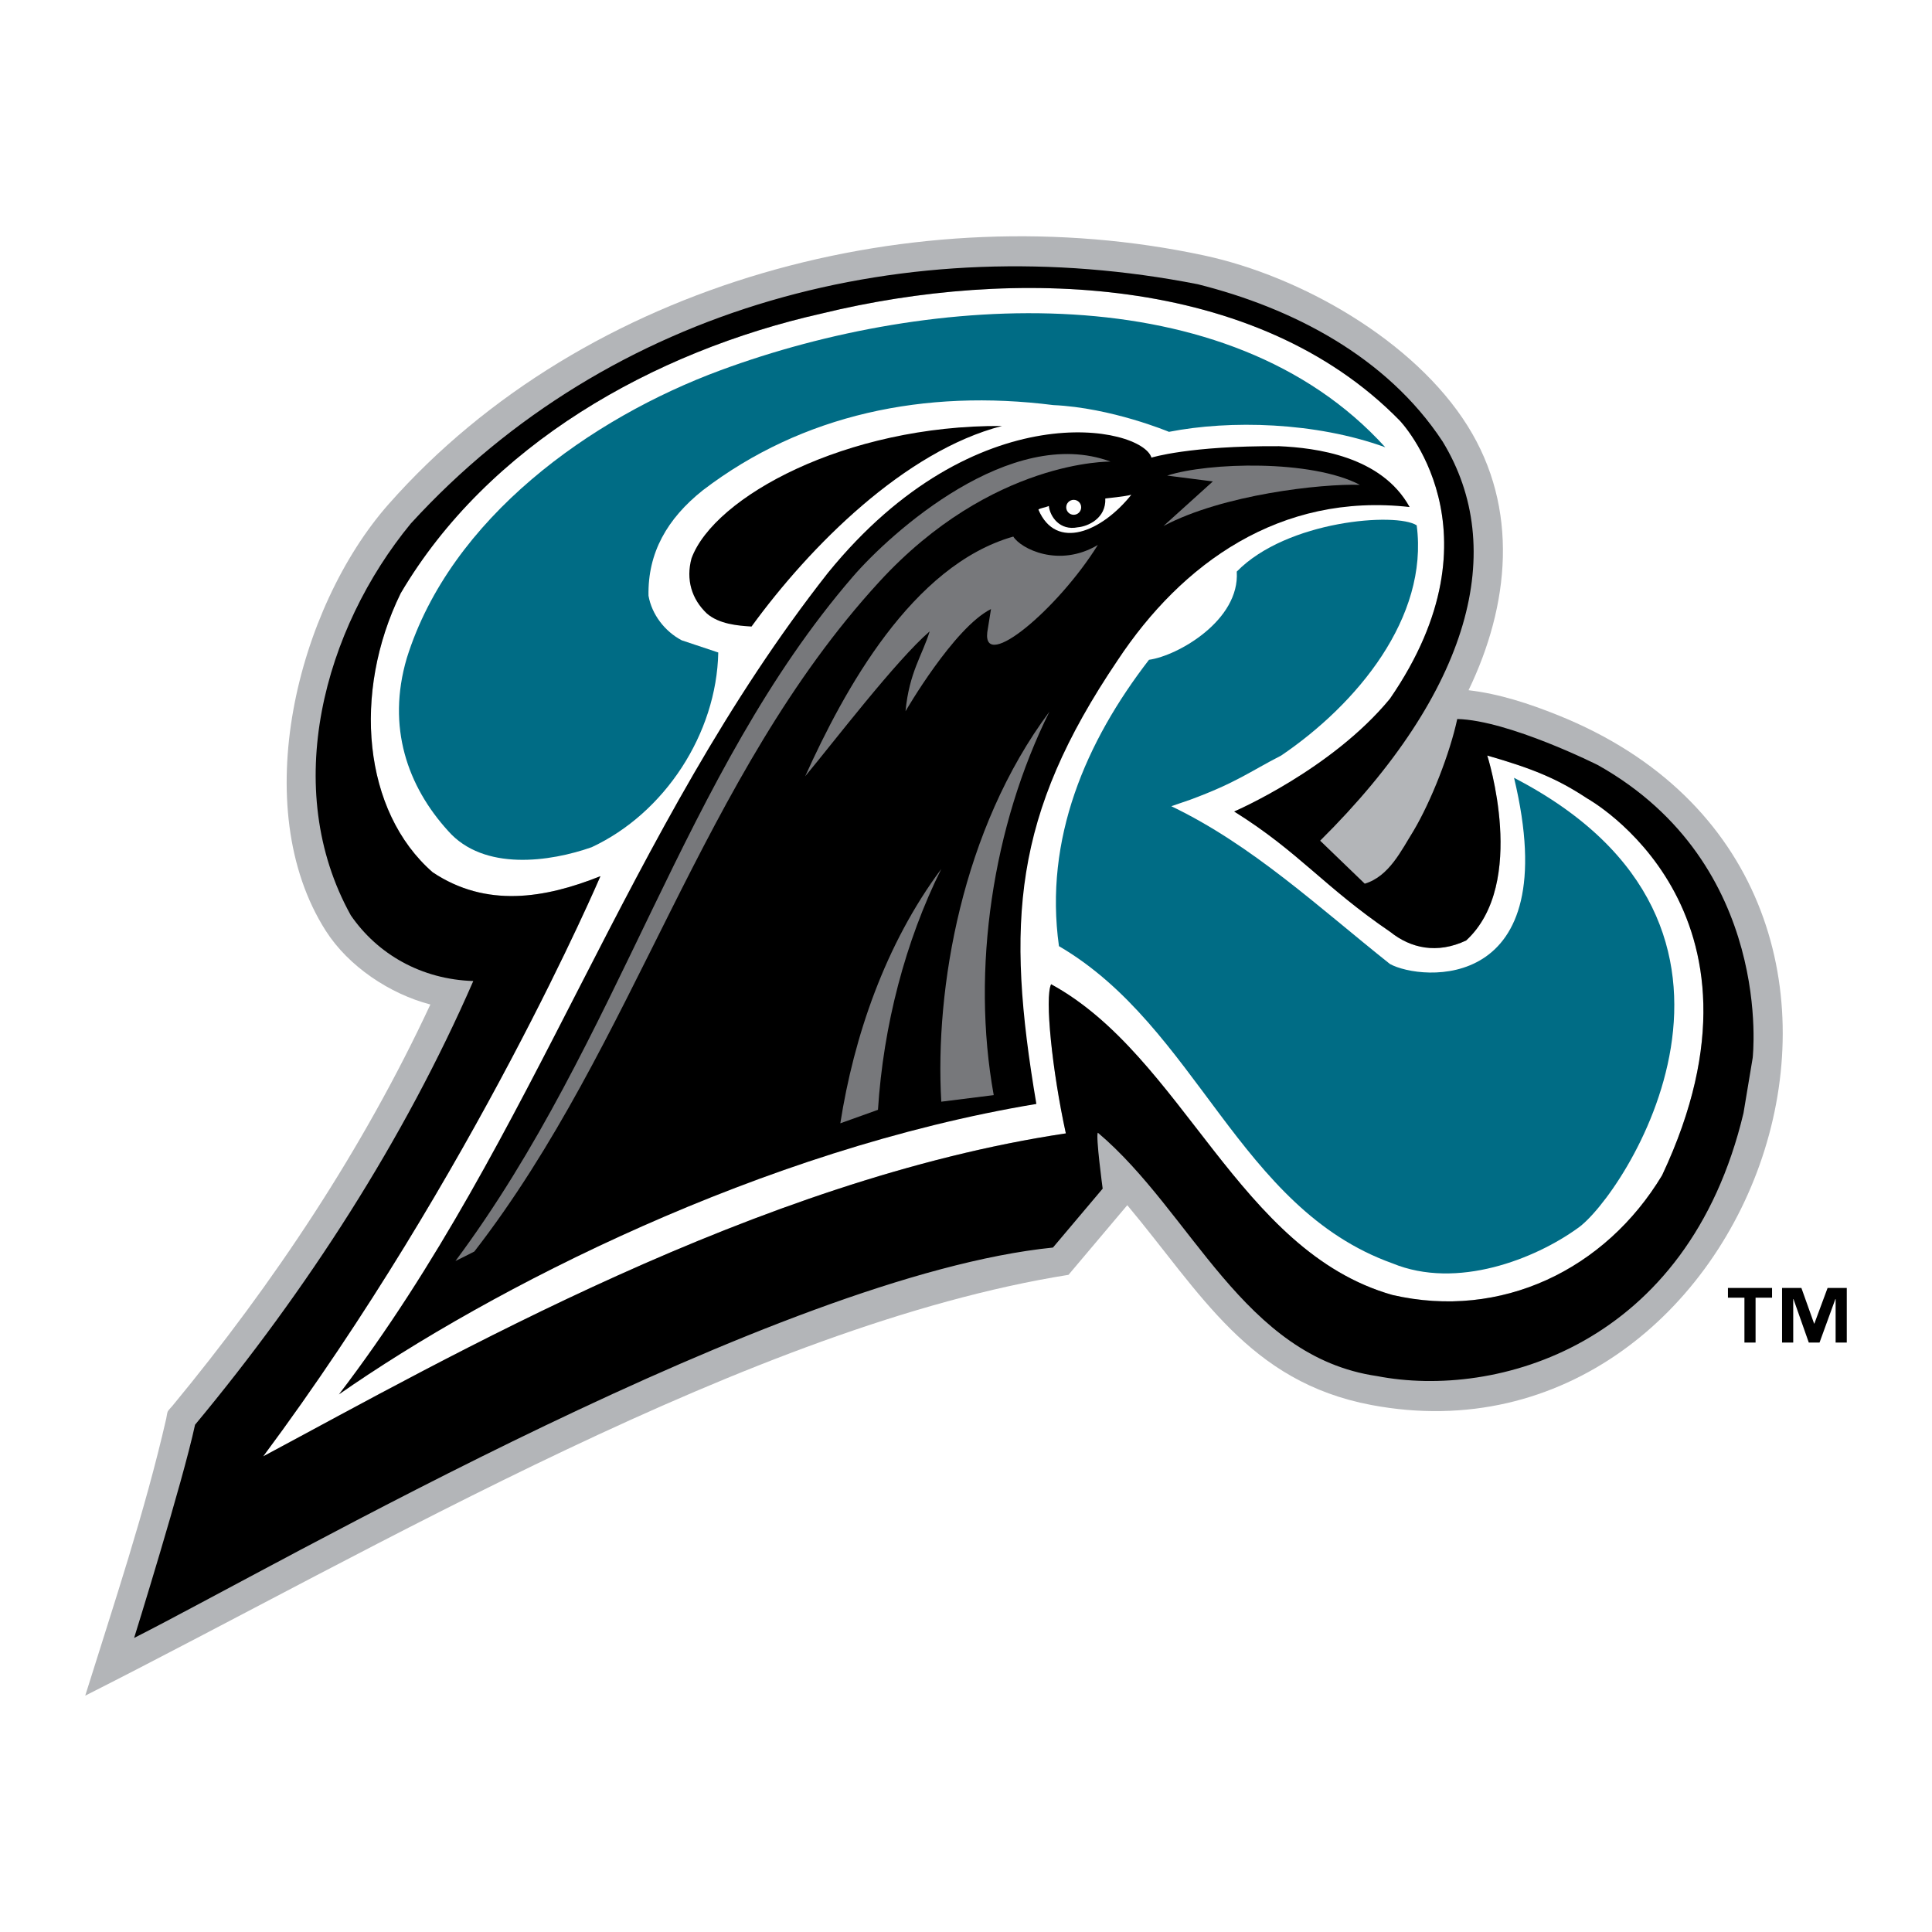
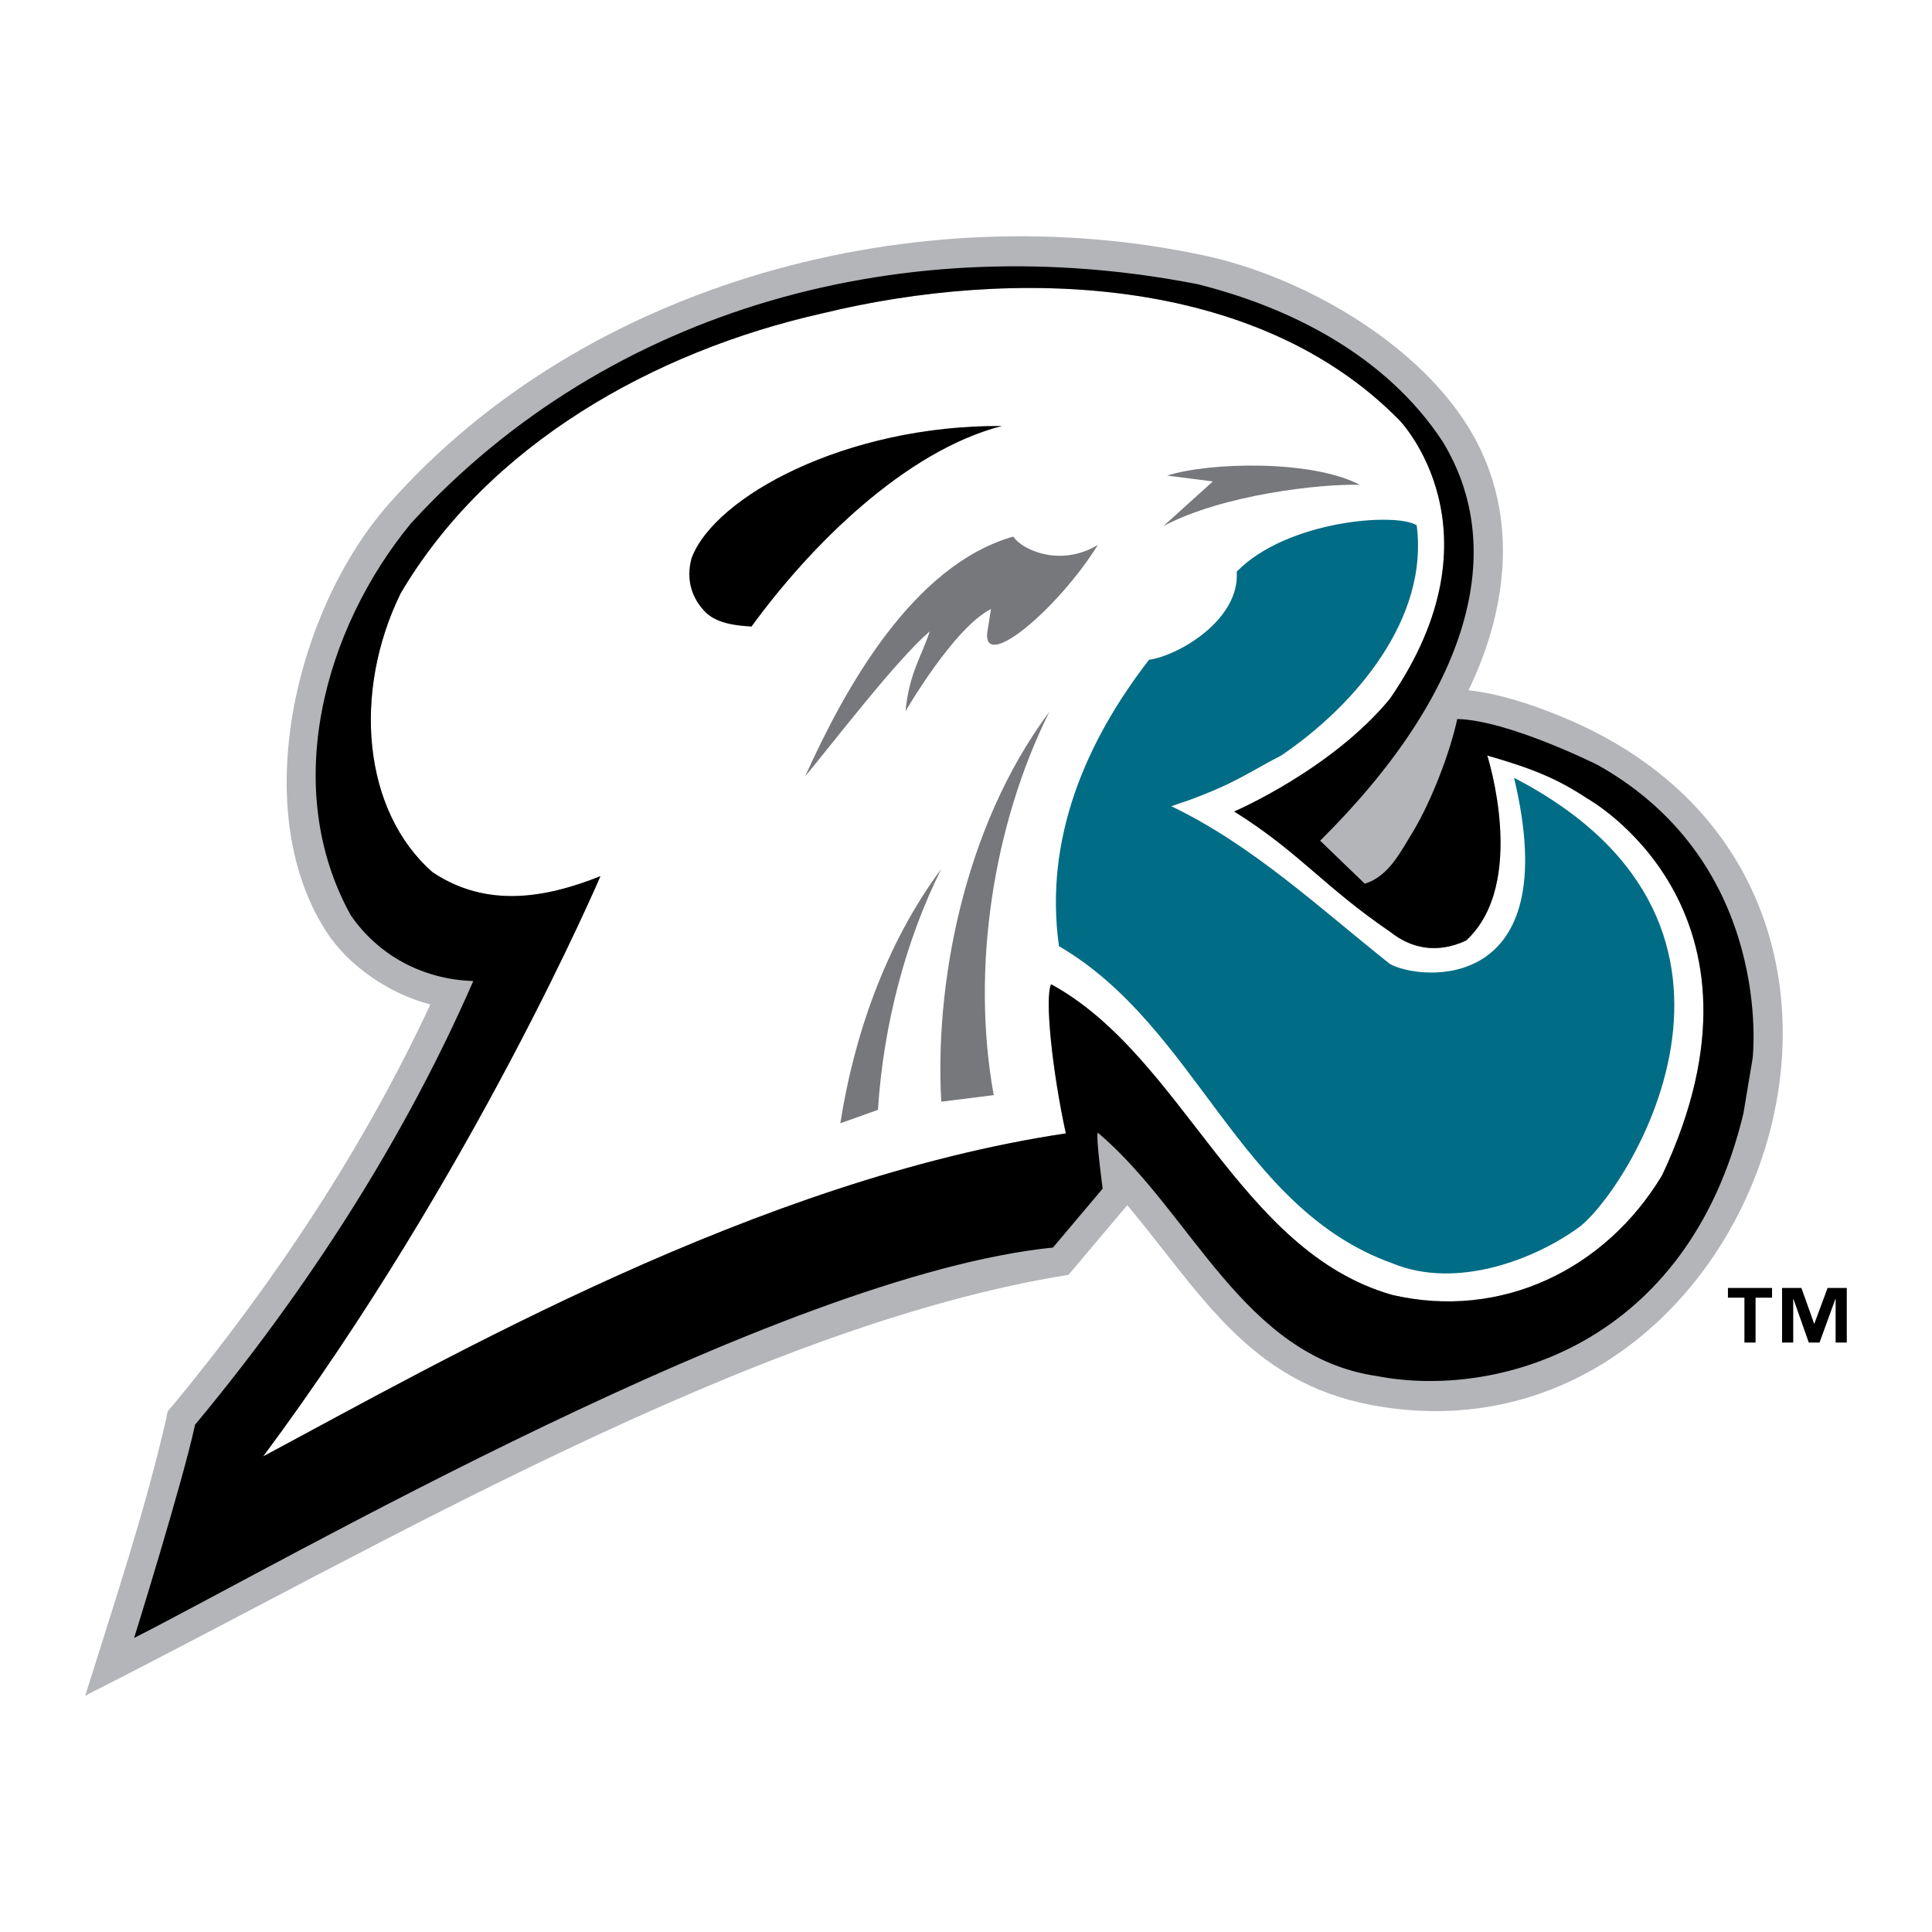
<svg xmlns="http://www.w3.org/2000/svg" version="1.0" id="Layer_1" x="0px" y="0px" width="192.756px" height="192.756px" viewBox="0 0 192.756 192.756" enable-background="new 0 0 192.756 192.756" xml:space="preserve">
  <g>
-     <polygon fill-rule="evenodd" clip-rule="evenodd" fill="#FFFFFF" points="0,0 192.756,0 192.756,192.756 0,192.756 0,0  " />
    <path fill-rule="evenodd" clip-rule="evenodd" fill="#B3B5B8" d="M112.469,120.242l-5.865,6.949   c-31.497,5.018-69.353,27.471-98.1,41.984c2.846-9.115,5.951-18.34,8.082-27.645c0.039-0.168,0.083-0.566,0.151-0.707   c0.067-0.137,0.355-0.426,0.463-0.557c10.13-12.266,19.007-25.605,25.738-40.047c-4.047-1.057-8.164-3.793-10.436-7.354   c-7.854-12.314-2.867-32.213,6.266-42.561c19.649-22.262,52.772-30.948,81.363-24.818c9.677,2.075,20.949,8.488,26.286,16.997   c5.18,8.264,4.181,17.913,0.1,26.381c3.067,0.355,6.047,1.338,8.902,2.483c41.359,16.594,19.885,76.095-18.603,68.829   C124.559,137.861,119.804,128.998,112.469,120.242L112.469,120.242z" />
    <path fill-rule="evenodd" clip-rule="evenodd" fill="#FFFFFF" d="M158.331,79.645c-2.962-1.965-5.485-2.984-9.946-4.266   c0,0,4.089,12.746-2.104,18.452c-2.914,1.376-5.544,0.77-7.567-0.85c-6.677-4.552-9.104-7.971-15.579-12.017   c0,0,9.711-4.169,15.539-11.25c11.573-16.794,0.972-27.76,0.972-27.76c-14.325-14.649-38.687-15.297-57.625-10.684   c-16.915,3.804-33.344,13.151-42.045,27.922c-4.855,9.914-3.763,21.771,3.197,27.84c5.341,3.561,11.168,2.61,16.733,0.384   c0,0-12.646,29.642-33.648,57.888c18.354-9.812,49.401-27.633,80.081-32.225c-1.374-6.312-2.116-13.586-1.469-14.881   c13.192,7.201,18.67,26.631,34.047,31c10.844,2.508,21.251-2.525,26.91-11.938C178.356,90.667,158.331,79.645,158.331,79.645   L158.331,79.645z" />
    <path fill-rule="evenodd" clip-rule="evenodd" d="M158.331,79.645c-2.962-1.965-5.485-2.984-9.946-4.266   c0,0,4.089,12.746-2.104,18.452c-2.914,1.376-5.544,0.77-7.567-0.85c-6.677-4.552-9.104-7.971-15.58-12.017   c0,0,9.712-4.169,15.54-11.25c11.573-16.794,0.972-27.76,0.972-27.76c-14.327-14.649-38.687-15.297-57.625-10.684   c-16.915,3.804-33.344,13.151-42.045,27.922c-4.855,9.914-3.763,21.771,3.197,27.84c5.341,3.561,11.168,2.61,16.733,0.384   c0,0-12.646,29.642-33.648,57.886c18.354-9.811,49.401-27.631,80.081-32.223c-1.376-6.312-2.116-13.586-1.469-14.881   c13.192,7.201,18.67,26.631,34.047,31c10.844,2.508,21.251-2.525,26.91-11.938C178.356,90.667,158.331,79.645,158.331,79.645   L158.331,79.645L158.331,79.645z M174.865,105.549l-0.918,5.51c-5.54,23.232-24.675,28.541-36.568,26.232   c-13.354-1.943-18.454-16.348-27.843-24.279c-0.241,0.244,0.478,5.58,0.478,5.58l-4.961,5.877   c-27.351,2.764-77.104,31.584-91.672,38.949c0,0,4.865-15.605,6.079-21.27c11.169-13.436,20.88-28.488,27.76-44.27   c-5.179-0.164-9.55-2.672-12.221-6.557c-7.041-12.706-2.671-28.568,5.989-39.09c19.909-21.771,49.611-29.54,78.504-23.875   c9.389,2.347,18.857,7.202,24.442,15.7c6.515,10.684,2.872,24.847-12.221,39.82l4.45,4.289c2.43-0.728,3.643-3.317,4.857-5.26   c1.78-2.994,3.642-7.77,4.37-11.169c5.136,0.124,14.042,4.602,14.042,4.602C177.07,86.257,174.865,105.549,174.865,105.549   L174.865,105.549L174.865,105.549z M99.968,42.499C90.255,45.008,80.807,54.498,74.98,62.51c-1.376-0.081-3.237-0.244-4.452-1.295   c-1.538-1.457-2.104-3.398-1.538-5.503C71.237,49.581,84.388,42.398,99.968,42.499L99.968,42.499z" />
-     <path fill-rule="evenodd" clip-rule="evenodd" fill="#006C85" d="M138.208,44.624c-6.979-2.53-15.49-2.733-21.58-1.539   c0,0-5.734-2.407-11.542-2.67c-12.788-1.618-25.007,0.891-34.963,8.498c-3.561,2.834-5.503,6.232-5.422,10.521   c0.324,1.863,1.619,3.561,3.318,4.452l3.642,1.214c-0.162,8.093-5.341,16.024-12.625,19.424   c-4.127,1.456-10.764,2.428-14.325-1.619c-4.047-4.451-6.15-10.359-4.127-17.239c4.37-14.002,18.372-23.956,31.32-28.731   C92.948,29.166,122.527,27.325,138.208,44.624L138.208,44.624z" />
    <path fill-rule="evenodd" clip-rule="evenodd" fill="#006C85" d="M157.369,122.562c-4.184,3.01-11.978,6.15-18.452,3.48   c-15.377-5.504-19.425-23.553-33.265-31.645c-1.496-10.706,2.671-20.395,8.983-28.569c2.914-0.406,9.082-3.968,8.755-8.798   c5.004-5.123,15.931-5.933,17.953-4.618c1.215,9.207-5.988,17.866-13.515,22.965c-3.157,1.618-4.438,2.695-9.092,4.416   l-1.875,0.643c8.093,3.885,14.69,10.076,21.812,15.741c3.076,1.701,17.562,3.035,12.383-18.574   C179.825,92.504,161.896,119.52,157.369,122.562L157.369,122.562z" />
-     <path fill-rule="evenodd" clip-rule="evenodd" d="M127.609,44.516c3.642,0.163,10.218,0.972,13.03,6.071   c-12.93-1.458-22.743,5.625-29.136,15.296c-10.441,15.458-11.177,26.128-8.104,44.258c-27.315,4.531-54.379,18.371-69.592,28.986   C53.475,113.391,62.377,82.88,82.61,57.142c14.727-18.099,31.307-14.608,32.272-11.485   C114.883,45.657,118.648,44.463,127.609,44.516L127.609,44.516z" />
    <path fill-rule="evenodd" clip-rule="evenodd" fill="#77787B" d="M109.533,54.37c-3.894,2.316-7.693,0.369-8.436-0.836   C90.993,56.408,84.226,68.83,80.333,77.451c2.839-3.41,9.041-11.538,12.421-14.46c-0.741,2.409-2.039,4.078-2.411,7.972   c0,0,4.822-8.343,8.529-10.197l-0.371,2.317C98.037,67.068,105.548,60.765,109.533,54.37L109.533,54.37z" />
    <path fill-rule="evenodd" clip-rule="evenodd" fill="#FFFFFF" d="M106.377,50.614c0-0.412,0.335-0.746,0.746-0.746   c0.412,0,0.745,0.333,0.745,0.746c0,0.413-0.333,0.746-0.745,0.746C106.712,51.36,106.377,51.027,106.377,50.614L106.377,50.614z" />
    <path fill-rule="evenodd" clip-rule="evenodd" fill="#FFFFFF" d="M110.276,49.734c0.091,1.992-1.756,2.792-2.736,2.873   c-1.808,0.37-2.78-1.066-2.9-2.13c-0.228,0.13-0.914,0.224-1.038,0.369c1.762,4.125,6.303,2.224,9.27-1.484   C112.349,49.52,110.276,49.734,110.276,49.734L110.276,49.734z" />
    <path fill-rule="evenodd" clip-rule="evenodd" fill="#77787B" d="M116.449,47.45c4.107-1.327,14.386-1.619,19.225,0.921   c-3.89-0.117-13.668,0.967-19.596,4.112l4.928-4.451L116.449,47.45L116.449,47.45z" />
    <path fill-rule="evenodd" clip-rule="evenodd" fill="#77787B" d="M99.144,109.26c-2.275-12.559-0.089-26.91,5.559-38.258   c-8.741,11.736-11.445,27.631-10.791,38.913L99.144,109.26L99.144,109.26z" />
    <path fill-rule="evenodd" clip-rule="evenodd" fill="#77787B" d="M83.839,112.072c1.349-8.627,4.471-17.854,10.072-25.375   c-3.588,7.208-5.779,15.628-6.316,24.029C86.286,111.188,85.08,111.631,83.839,112.072L83.839,112.072z" />
-     <path fill-rule="evenodd" clip-rule="evenodd" fill="#77787B" d="M45.441,125.809C61.875,103.74,68.117,77.2,85.089,57.535   c3.8-4.403,15.751-15.166,25.705-11.482c0.02,0.006-11.843-0.244-23.083,12.007c-17.827,19.434-24.285,46.024-40.387,66.805   C46.71,125.178,46.096,125.496,45.441,125.809L45.441,125.809z" />
    <path fill-rule="evenodd" clip-rule="evenodd" d="M176.799,129.469h-1.645v4.477h-1.112v-4.477h-1.645v-0.971h4.401V129.469   L176.799,129.469L176.799,129.469z M184.252,133.945h-1.112v-4.336h-0.026l-1.578,4.336h-1.074l-1.527-4.336h-0.025v4.336h-1.114   v-5.447h1.929l1.269,3.559h0.025l1.32-3.559h1.915V133.945L184.252,133.945z" />
  </g>
</svg>